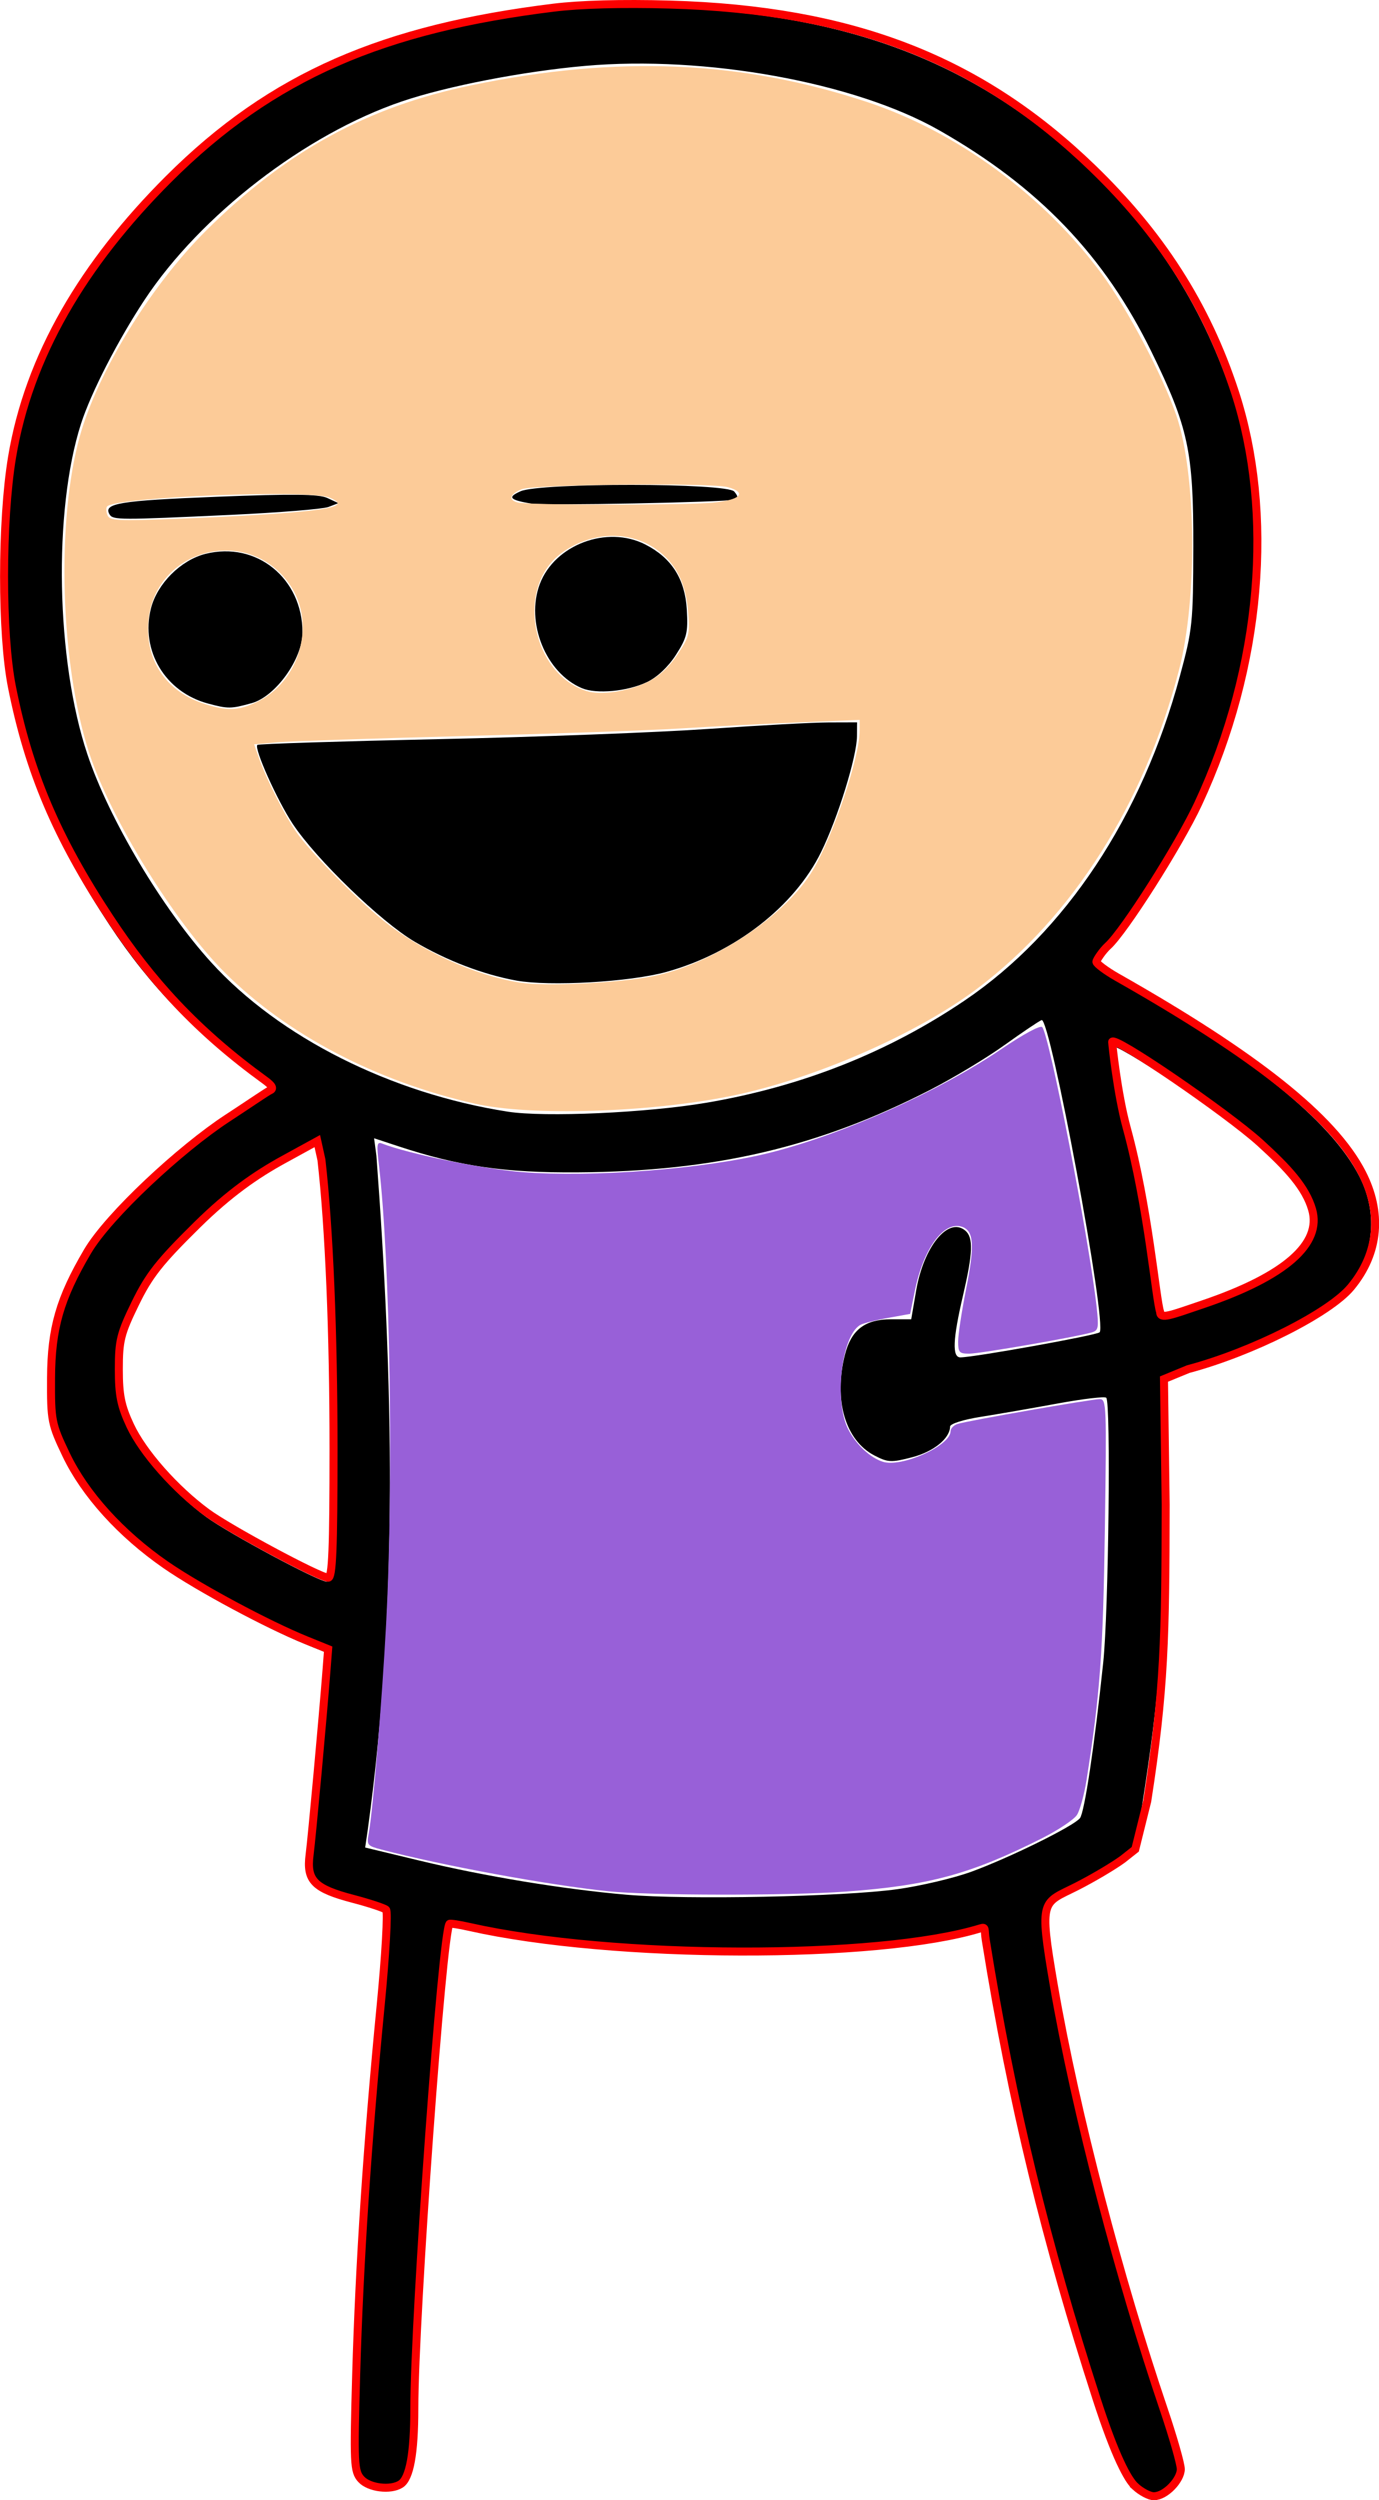
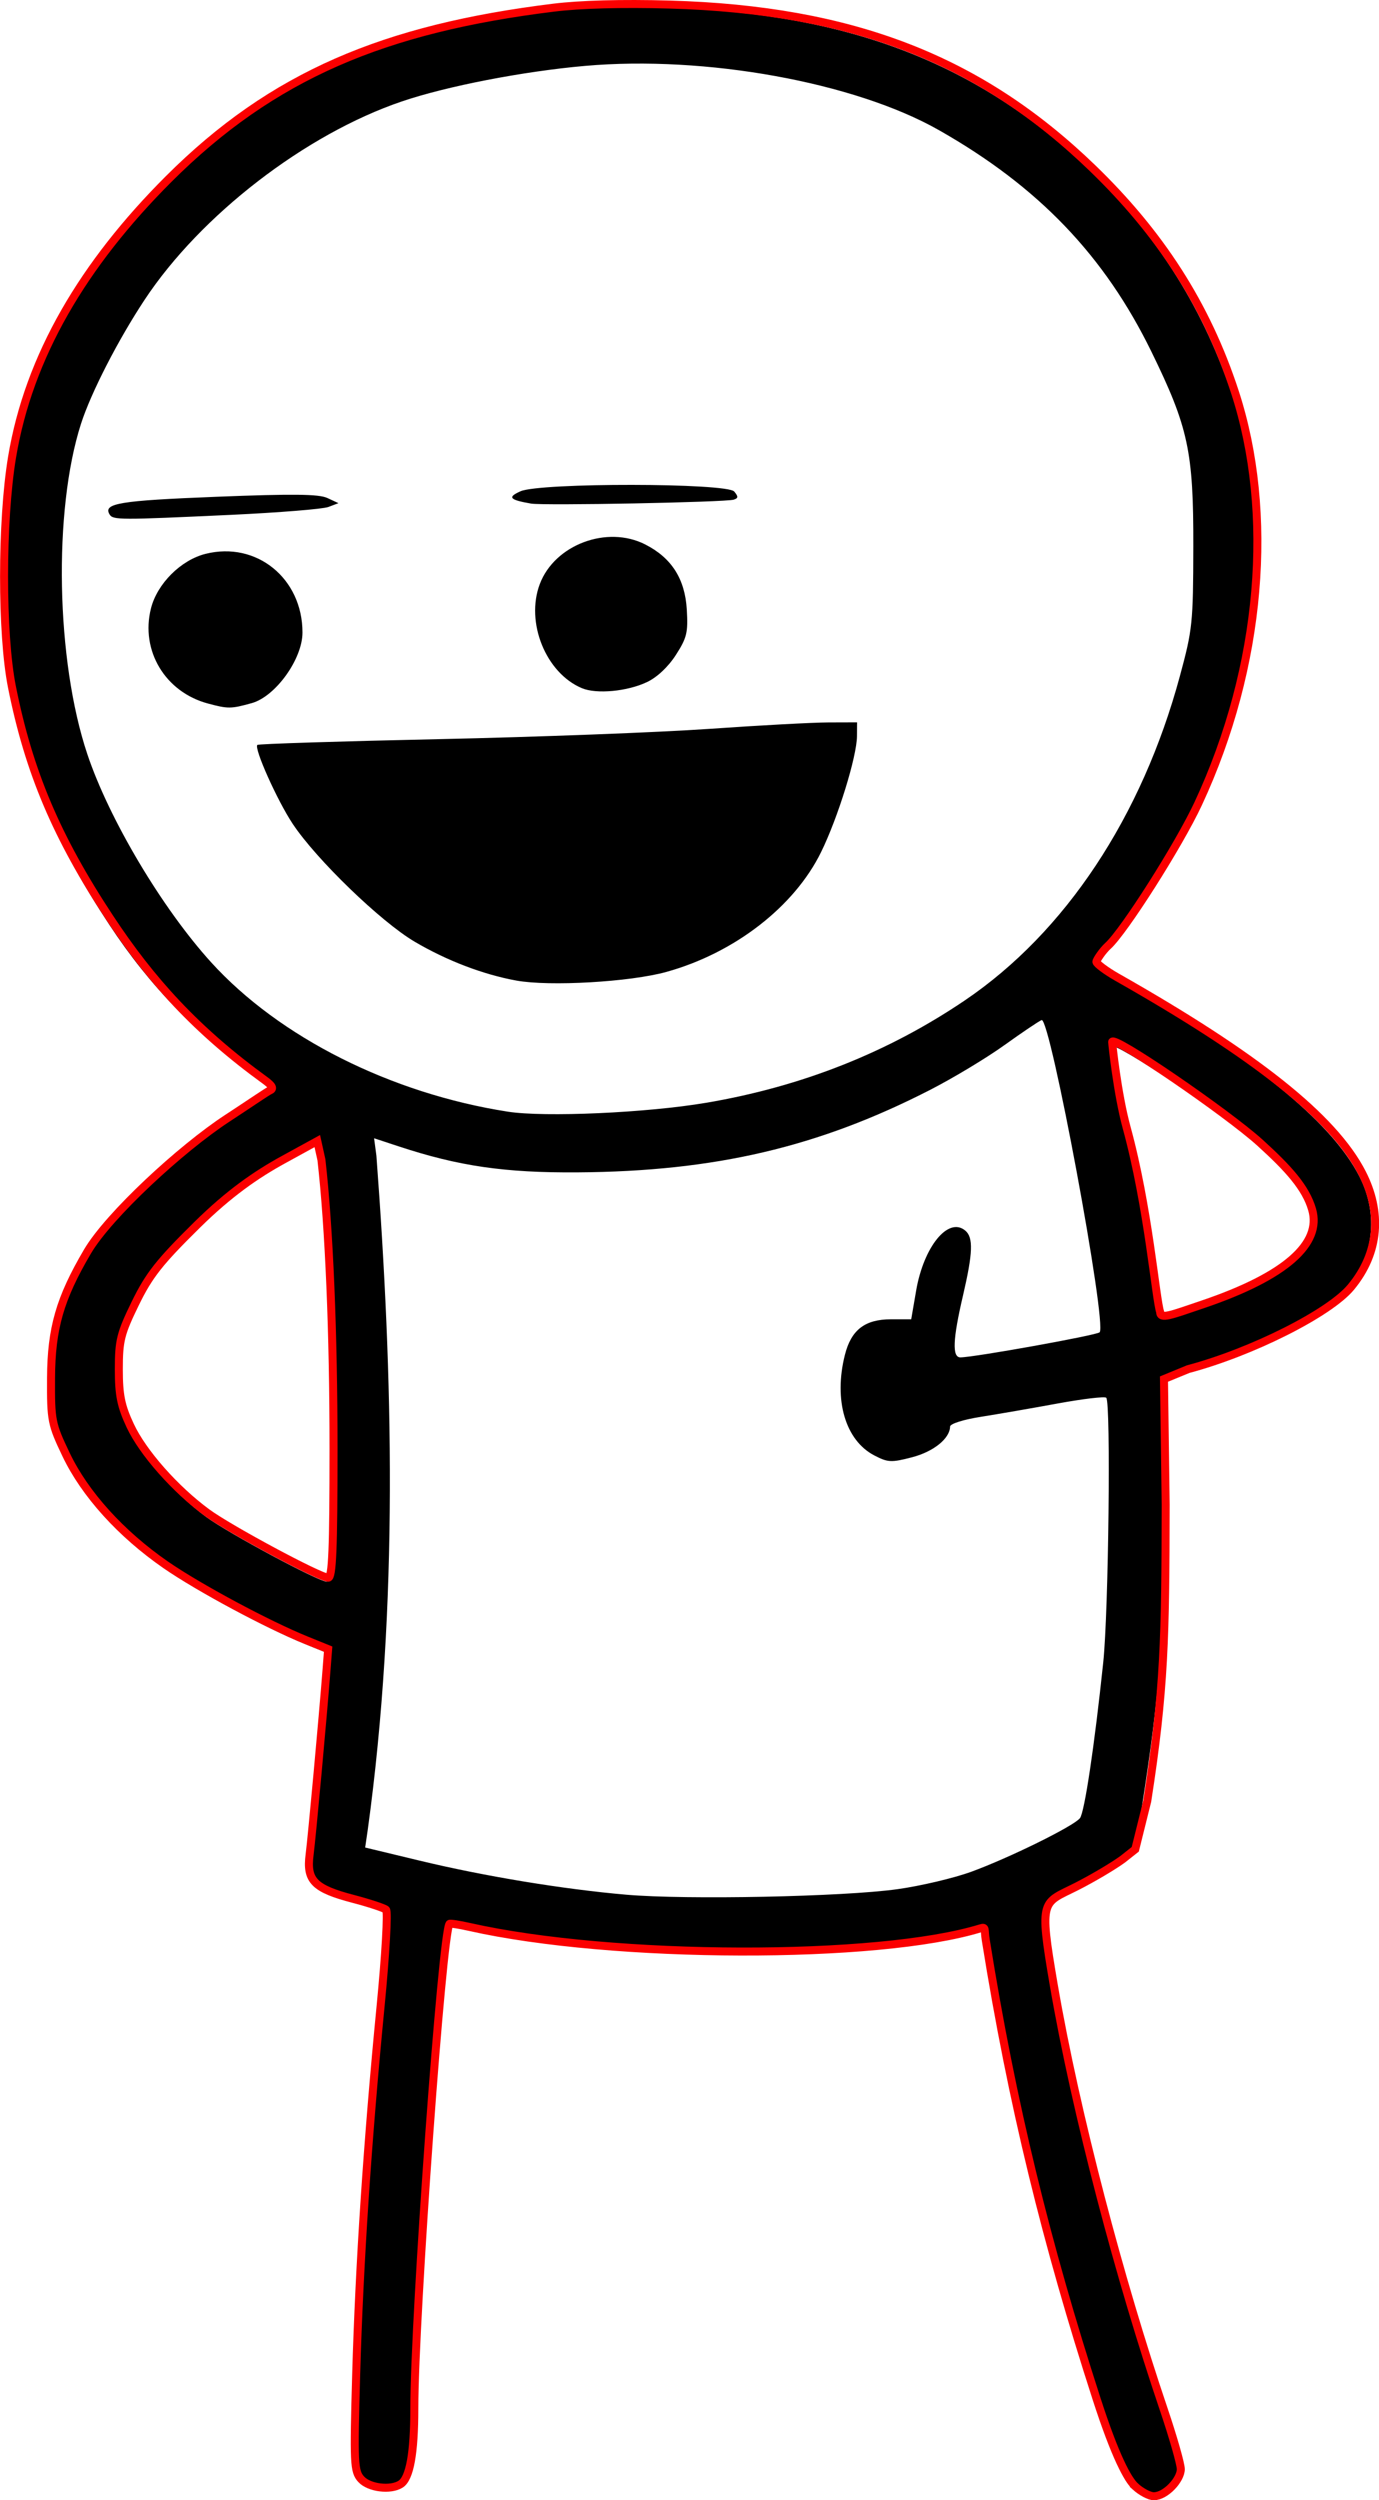
<svg xmlns="http://www.w3.org/2000/svg" xmlns:ns1="http://sodipodi.sourceforge.net/DTD/sodipodi-0.dtd" xmlns:ns2="http://www.inkscape.org/namespaces/inkscape" version="1.1" id="svg6775" width="86.186mm" height="156.253mm" viewBox="0 0 325.741 590.562" ns1:docname="avatar-laser.svg" ns2:version="0.92.2 5c3e80d, 2017-08-06">
  <defs id="defs6779" />
  <ns1:namedview pagecolor="#ffffff" bordercolor="#666666" borderopacity="1" objecttolerance="10" gridtolerance="10" guidetolerance="10" ns2:pageopacity="0" ns2:pageshadow="2" ns2:window-width="1680" ns2:window-height="1006" id="namedview6777" showgrid="false" ns2:zoom="1.3427876" ns2:cx="162.87038" ns2:cy="295.28124" ns2:window-x="0" ns2:window-y="0" ns2:window-maximized="0" ns2:current-layer="svg6775" fit-margin-top="0" fit-margin-left="0" fit-margin-right="0" fit-margin-bottom="0" units="mm" />
  <path style="fill:#000000;stroke:none;stroke-width:0;stroke-miterlimit:4;stroke-dasharray:none;stroke-opacity:1" d="m 267.073,587.368 c -1.832,-1.656 -4.066,-7.134 -8.463,-20.75 -11.724,-36.306 -19.521,-68.958 -25.74,-107.8 -0.404,-2.526 -0.926,-3.178 -2.224,-2.778 -24.111,7.426 -86.561,7.269 -120.168,-0.302 -2.46,-0.554 -4.594,-0.886 -4.743,-0.738 -1.694,1.694 -8.284,92.372 -8.284,113.985 0,10.554 -1.066,16.422 -3.232,17.797 -2.388,1.516 -7.416,0.882 -9.272,-1.169 -1.682,-1.859 -1.767,-3.658 -1.167,-24.75 0.737,-25.913 2.661,-54.897 5.748,-86.593 1.17,-12.016 1.744,-22.183 1.275,-22.592 -0.469,-0.409 -3.958,-1.559 -7.755,-2.555 -9.128,-2.394 -11.009,-4.302 -10.229,-10.37 0.553,-4.303 3.125,-32.387 3.984,-43.498 l 0.375,-4.862 -5.114,-2.073 c -9.14,-3.705 -25.343,-12.396 -33.073,-17.74 -10.521,-7.273 -19.02,-16.667 -23.427,-25.895 -3.461,-7.248 -3.612,-8.014 -3.559,-18.069 0.062,-11.683 2.085,-18.701 8.567,-29.728 5.007,-8.517 21.721,-24.959 32.592,-32.062 5.068,-3.311 9.793,-6.271 10.5,-6.577 0.891,-0.386 0.53,-1.105 -1.179,-2.345 C 46.307,244.168 35.537,233.157 25.823,218.424 13.294,199.423 6.79,184.065 2.809,164.081 0.335,151.659 0.344,125.126 2.829,110.126 6.773,86.318 18.921,64.091 38.923,44.091 63.376,19.641 90.022,7.46 129.763,2.564 c 6.163,-0.759 16.576,-1.014 28,-0.686 42.846,1.232 73.65,13.171 100.163,38.82 15.682,15.171 26.651,32.747 33.414,53.539 9.165,28.178 5.559,64.965 -9.541,97.347 -4.506,9.664 -17.422,30.002 -21.235,33.438 -1.163,1.048 -2.114,2.266 -2.114,2.708 0,0.442 2.138,2.014 4.75,3.495 32.391,18.36 51.176,33.492 57.902,46.644 4.649,9.091 3.404,19.225 -3.368,27.403 -5.057,6.107 -23.263,15.271 -38.284,19.271 l -4.5,1.198 -0.057,30.688 c -0.058,30.953 -0.959,43.367 -5.059,69.689 l -1.665,10.689 -4.11,2.999 c -2.26,1.65 -7.147,4.537 -10.86,6.417 -7.994,4.048 -7.727,2.581 -4.208,23.081 5.234,30.494 15.225,69.726 25.406,99.764 2.228,6.574 4.051,12.954 4.051,14.177 0,2.493 -4.308,6.369 -7.079,6.369 -0.995,0 -2.929,-1.012 -4.298,-2.25 z M 211.95,446.236 c 5.5,-0.764 13.375,-2.623 17.5,-4.13 9.004,-3.291 24.198,-10.784 25.65,-12.65 1.085,-1.394 3.437,-17.124 5.506,-36.838 1.258,-11.979 1.817,-61.351 0.708,-62.466 -0.349,-0.351 -5.524,0.261 -11.5,1.36 -5.976,1.099 -14.127,2.513 -18.115,3.142 -4.145,0.654 -7.26,1.64 -7.272,2.303 -0.054,2.83 -3.908,5.935 -9.008,7.258 -4.885,1.267 -5.682,1.229 -8.878,-0.43 -6.86,-3.56 -9.653,-13.081 -6.966,-23.751 1.49,-5.917 4.73,-8.417 10.907,-8.417 h 4.762 l 1.159,-6.75 c 1.79,-10.429 7.589,-17.535 11.595,-14.21 1.958,1.625 1.829,5.268 -0.548,15.46 -2.385,10.227 -2.56,14.5 -0.596,14.5 3.196,0 32.159,-5.215 32.891,-5.922 1.838,-1.775 -11.676,-74.53 -13.699,-73.753 -0.631,0.242 -4.584,2.906 -8.786,5.921 -4.202,3.015 -12.065,7.753 -17.475,10.531 -26.402,13.555 -50.905,19.295 -83.335,19.521 -17.229,0.12 -28.086,-1.458 -42.293,-6.146 l -5.793,-1.912 0.549,4.13 c 3.896,51.866 5.265,106.048 -2.05,159.266 l -0.606,4.136 12.846,3.092 c 15.426,3.713 33.881,6.755 48.846,8.054 14.22,1.234 51.164,0.484 64,-1.299 z M 78.45,343.273 c 0,-27.339 -1.028,-51.893 -2.844,-67.949 l -0.656,-5.794 -8.971,5.294 c -6.359,3.753 -12.071,8.351 -19.621,15.794 -8.868,8.743 -11.299,11.83 -14.529,18.447 -3.461,7.092 -3.879,8.76 -3.879,15.5 0,6.114 0.514,8.649 2.696,13.306 2.968,6.334 10.577,14.942 18.068,20.441 5.281,3.877 26.471,15.245 28.486,15.283 0.973,0.018 1.25,-6.7 1.25,-30.321 z M 283.025,309.262 c 19.417,-6.606 28.747,-14.549 26.459,-22.526 -1.481,-5.163 -4.768,-9.708 -11.351,-15.693 -7.716,-7.016 -35.683,-25.729 -35.683,-23.877 0,0.391 1.797,9.99 3.993,21.332 3.659,18.896 6.986,38.794 7.001,41.871 0.008,1.77 1.704,1.574 9.581,-1.106 z M 166.8,260.483 c 22.587,-3.827 42.972,-11.9 61.151,-24.218 23.682,-16.046 41.758,-43.308 50.748,-76.538 2.993,-11.063 3.143,-12.504 3.181,-30.609 0.048,-22.491 -1.175,-28.187 -9.873,-46 C 260.884,60.337 245.228,44.023 221.693,30.687 201.84,19.437 166.612,13.054 138.216,15.562 c -14.68,1.296 -32.721,4.798 -43.341,8.413 -22.741,7.741 -47.477,26.818 -60.703,46.816 -6.284,9.502 -12.697,22.004 -15.044,29.327 -6.575,20.52 -5.897,55.896 1.495,78 5.142,15.377 17.69,36.467 29.279,49.214 16.078,17.684 42.427,30.942 70.047,35.247 8.724,1.36 32.814,0.282 46.849,-2.097 z m -44.849,-28.873 c -7.857,-1.438 -16.376,-4.694 -23.99,-9.17 -7.977,-4.688 -23.249,-19.446 -28.825,-27.853 -3.659,-5.516 -9.169,-17.818 -8.349,-18.638 0.244,-0.244 19.505,-0.855 42.804,-1.36 23.299,-0.504 52.036,-1.595 63.861,-2.423 11.825,-0.828 24.538,-1.516 28.25,-1.528 l 6.75,-0.021 -0.021,3.25 c -0.031,4.862 -4.5,19.296 -8.489,27.421 -6.321,12.874 -20.427,23.801 -36.497,28.273 -8.582,2.388 -27.633,3.488 -35.493,2.049 z M 49.154,166.184 c -10.131,-2.705 -16.009,-12.493 -13.496,-22.475 1.468,-5.831 7.053,-11.416 12.884,-12.884 12.041,-3.031 22.909,5.781 22.909,18.576 0,6.269 -6.371,15.126 -12,16.684 -4.907,1.358 -5.558,1.364 -10.296,0.099 z m 88.297,-3.635 c -8.534,-3.589 -13.365,-15.56 -9.934,-24.616 3.521,-9.292 15.899,-13.924 24.915,-9.324 6.213,3.17 9.372,8.127 9.801,15.379 0.32,5.415 0.02,6.664 -2.575,10.702 -1.815,2.825 -4.423,5.278 -6.823,6.418 -4.652,2.211 -11.931,2.892 -15.384,1.44 z M 25.897,121.531 c -1.627,-2.633 2.271,-3.282 25.145,-4.187 18.156,-0.718 24.264,-0.652 26.281,0.284 l 2.628,1.219 -2.374,0.899 c -1.306,0.494 -11.656,1.333 -23,1.863 -26.351,1.232 -27.872,1.228 -28.68,-0.079 z m 99.554,-2.581 c -5.11,-0.879 -5.649,-1.506 -2.5,-2.907 4.613,-2.053 48.78,-1.998 50.49,0.063 0.989,1.191 0.963,1.574 -0.128,1.918 -1.941,0.613 -44.856,1.443 -47.863,0.925 z" id="path6785" ns2:connector-curvature="0" ns1:nodetypes="ssccsssscssscccccssssccssssssssssssssssccscscscssssccsccccccsscscsscccsscccccsssssccssscscsssssscssssssssssssssscscssscccsscccsssscccsssccccsccsccccscccc" />
-   <path style="opacity:1;fill:#fccb98;fill-opacity:1;stroke:none;stroke-width:11.339;stroke-miterlimit:4;stroke-dasharray:none;stroke-dashoffset:0;stroke-opacity:1" d="M 112.234,260.703 C 88.857,255.416 67.82,244.404 53.145,229.771 41.242,217.901 26.062,193.301 21.024,177.715 14.244,156.739 13.262,123.232 18.837,103.11 23.046,87.924 35.58,67.503 48.705,54.448 67.46,35.793 86.752,25.228 111.355,20.139 c 34.485,-7.133 63.861,-5.879 93.579,3.993 21.102,7.01 41.518,21.962 55.218,40.439 6.09,8.214 14.556,24.251 17.734,33.592 4.706,13.833 5.008,43.203 0.619,60.075 -8.225,31.614 -25.057,58.212 -47.603,75.224 -14.345,10.823 -38.738,21.466 -58.257,25.418 -19.419,3.932 -47.356,4.775 -60.411,1.823 z m 41.622,-30.045 c 14.132,-2.628 31.802,-14.297 38.211,-25.232 4.896,-8.355 11,-26.632 11,-32.938 v -2.452 l -14.54,0.604 c -7.997,0.332 -20.579,0.977 -27.961,1.433 -7.382,0.456 -30.533,1.267 -51.448,1.804 -20.915,0.536 -40.515,1.192 -43.556,1.456 l -5.53,0.482 1.204,3.411 c 1.83,5.186 6.572,14.426 9.204,17.934 3.823,5.094 13.644,15.023 19.888,20.107 8.96,7.294 21.793,13.144 32.557,14.84 5.879,0.926 22.343,0.157 30.97,-1.448 z m -93.464,-64.707 c 10.462,-4.752 14.451,-18.787 7.958,-28.004 -9.992,-14.186 -32.071,-8.187 -33.318,9.053 -0.668,9.232 4.382,16.489 13.442,19.319 5.228,1.633 7.682,1.557 11.918,-0.367 z m 92.569,-4.859 c 2.703,-1.315 5.013,-3.43 7.029,-6.433 2.794,-4.162 2.973,-4.861 2.566,-10.031 -0.548,-6.976 -2.907,-11.608 -7.599,-14.923 -6.417,-4.534 -15.573,-4.112 -22.458,1.034 -10.76,8.042 -6.967,28.353 6.069,32.494 3.356,1.066 9.759,0.114 14.393,-2.141 z M 68.652,121.074 c 11.028,-0.956 13.291,-1.831 9.158,-3.543 -4.724,-1.957 -50.263,-0.151 -52.496,2.082 -0.287,0.287 -0.262,1.201 0.056,2.03 0.526,1.371 2.093,1.449 17.334,0.868 9.216,-0.352 20.892,-0.998 25.948,-1.436 z m 99.743,-2.34 c 6.46,-0.61 8.179,-2.363 3.579,-3.65 -3.97,-1.11 -45.93,-0.696 -48.764,0.482 -2.804,1.165 -3.195,2.533 -0.895,3.134 2.455,0.642 39.356,0.669 46.079,0.034 z" id="path6787" ns2:connector-curvature="0" ns1:nodetypes="sssssssssssssscscscsccssscssscsscsscsscccsccccccsccc" />
-   <path style="opacity:1;fill:#9860d8;fill-opacity:1;stroke:none;stroke-width:11.339;stroke-miterlimit:4;stroke-dasharray:none;stroke-dashoffset:0;stroke-opacity:1" d="m 143.566,446.708 c -14.075,-1.458 -39.335,-6.109 -53.55,-9.86 -3.259,-0.86 -3.416,-1.062 -2.919,-3.758 0.988,-5.359 3.152,-31.465 4.116,-49.645 1.775,-33.486 0.956,-85.48 -1.705,-108.254 -0.575,-4.92 -0.48,-5.559 0.752,-5.079 6.241,2.43 23.593,5.974 32.992,6.737 16.672,1.354 43.604,-0.76 58.787,-4.613 17.349,-4.403 39.855,-14.493 54.485,-24.427 5.198,-3.529 9.183,-5.681 9.652,-5.212 1.663,1.663 11.093,50.125 12.86,66.089 0.541,4.889 0.423,5.555 -1.062,6.01 -3.347,1.025 -26.467,5.044 -29.02,5.044 -2.365,0 -2.625,-0.288 -2.625,-2.908 -3.9e-4,-1.599 0.856,-7.208 1.902,-12.463 2.055,-10.316 1.81,-13.709 -1.053,-14.617 -4.28,-1.358 -9.039,5.143 -11.073,15.126 l -1.114,5.468 -5.351,0.964 c -2.943,0.53 -5.869,1.285 -6.503,1.676 -4.403,2.721 -6.133,18.029 -2.78,24.6 1.838,3.603 5.175,6.733 8.203,7.694 4.432,1.407 15.98,-3.808 15.98,-7.217 0,-0.661 0.743,-1.438 1.65,-1.726 2.401,-0.762 31.602,-5.859 33.57,-5.859 1.604,-5.8e-4 1.651,1.183 1.227,30.644 -0.421,29.281 -1.123,38.902 -4.323,59.277 -0.541,3.445 -1.558,7.169 -2.26,8.277 -0.702,1.108 -4.484,3.627 -8.406,5.599 -16.719,8.406 -26.598,11.088 -46.101,12.514 -13.803,1.009 -46.264,0.964 -56.333,-0.079 z" id="path6789" ns2:connector-curvature="0" ns1:nodetypes="cscssccsssccscscccscscsscsscsscc" />
  <path style="fill:none;fill-opacity:1;stroke:#fb0000;stroke-width:1.89;stroke-miterlimit:4;stroke-dasharray:none;stroke-opacity:1" d="m 268.226,587.358 c -1.84,-1.663 -4.811,-7.165 -9.227,-20.84 -11.775,-36.463 -19.896,-69.257 -26.143,-108.267 -0.406,-2.537 0.088,-3.191 -1.215,-2.79 -24.216,7.458 -86.936,7.3 -120.689,-0.303 -2.471,-0.557 -4.614,-0.89 -4.763,-0.741 -1.701,1.701 -8.32,92.773 -8.32,114.479 0,10.6 -1.07,16.493 -3.246,17.874 -2.398,1.522 -7.449,0.886 -9.312,-1.174 -1.689,-1.867 -1.774,-3.673 -1.172,-24.857 0.74,-26.025 2.672,-55.135 5.773,-86.969 1.175,-12.068 1.752,-22.279 1.281,-22.69 -0.471,-0.411 -3.976,-1.566 -7.788,-2.566 -9.167,-2.404 -11.057,-4.32 -10.273,-10.415 0.556,-4.321 3.139,-32.528 4.001,-43.687 l 0.377,-4.883 -5.136,-2.082 c -9.18,-3.721 -25.453,-12.45 -33.216,-17.816 -10.567,-7.305 -19.102,-16.74 -23.528,-26.007 -3.476,-7.279 -3.628,-8.048 -3.574,-18.147 0.062,-11.734 2.094,-18.782 8.604,-29.857 5.029,-8.554 22.106,-24.34 33.024,-31.473 5.09,-3.326 9.399,-6.298 10.109,-6.606 0.895,-0.388 0.532,-1.11 -1.184,-2.355 C 46.359,243.398 35.687,231.612 25.93,216.815 13.348,197.732 6.816,182.307 2.817,162.237 0.332,149.76 0.342,123.113 2.837,108.047 6.798,84.136 19.726,62.395 39.815,42.308 64.374,17.752 90.869,6.727 130.782,1.81 c 6.19,-0.763 15.981,-1.061 27.454,-0.731 43.032,1.238 73.25,12.92 99.878,38.679 15.75,15.237 26.82,32.031 33.612,52.913 9.205,28.301 6.456,64.665 -8.71,97.188 -4.526,9.706 -17.498,30.132 -21.327,33.583 -1.168,1.052 -2.705,3.294 -2.705,3.738 0,0.443 2.292,2.169 4.916,3.656 32.532,18.439 51.107,33.056 57.862,46.264 4.669,9.13 4.145,18.726 -2.656,26.94 -5.079,6.133 -23.363,15.337 -38.45,19.355 l -5.707,2.347 0.403,29.677 c -0.058,31.087 -0.236,43.555 -4.353,69.992 l -2.831,11.398 -2.969,2.35 c -2.27,1.657 -7.178,4.557 -10.907,6.445 -8.029,4.065 -8.923,2.592 -5.389,23.181 5.257,30.626 15.727,70.028 25.953,100.197 2.238,6.603 4.069,13.01 4.069,14.239 0,2.504 -3.6,6.397 -6.383,6.397 -0.999,0 -2.942,-1.017 -4.317,-2.26 z M 78.786,342.205 c 0,-27.458 -1.032,-52.118 -2.857,-68.244 l -0.979,-4.432 -7.962,4.366 c -6.503,3.566 -12.851,7.951 -20.433,15.426 -8.906,8.781 -11.348,11.881 -14.592,18.527 -3.476,7.122 -3.896,8.798 -3.896,15.567 0,6.14 0.516,8.687 2.708,13.363 2.981,6.362 10.623,15.007 18.147,20.53 5.304,3.893 26.585,15.311 28.609,15.349 0.977,0.018 1.255,-6.729 1.255,-30.453 z M 284.248,308.046 c 19.501,-6.634 27.999,-14.321 25.701,-22.333 -1.487,-5.186 -5.661,-9.75 -12.273,-15.761 -7.75,-7.046 -34.965,-25.696 -34.965,-23.835 0,0.393 1.223,12.205 3.429,20.261 5.105,18.644 6.871,40.416 7.904,43.507 0.008,1.777 2.293,0.854 10.204,-1.838 z" id="path6785-9" ns2:connector-curvature="0" ns1:nodetypes="csscccsccscccccccccsscccsccccccsccscccsccccccccssccsccsccscccscccsscc" />
</svg>